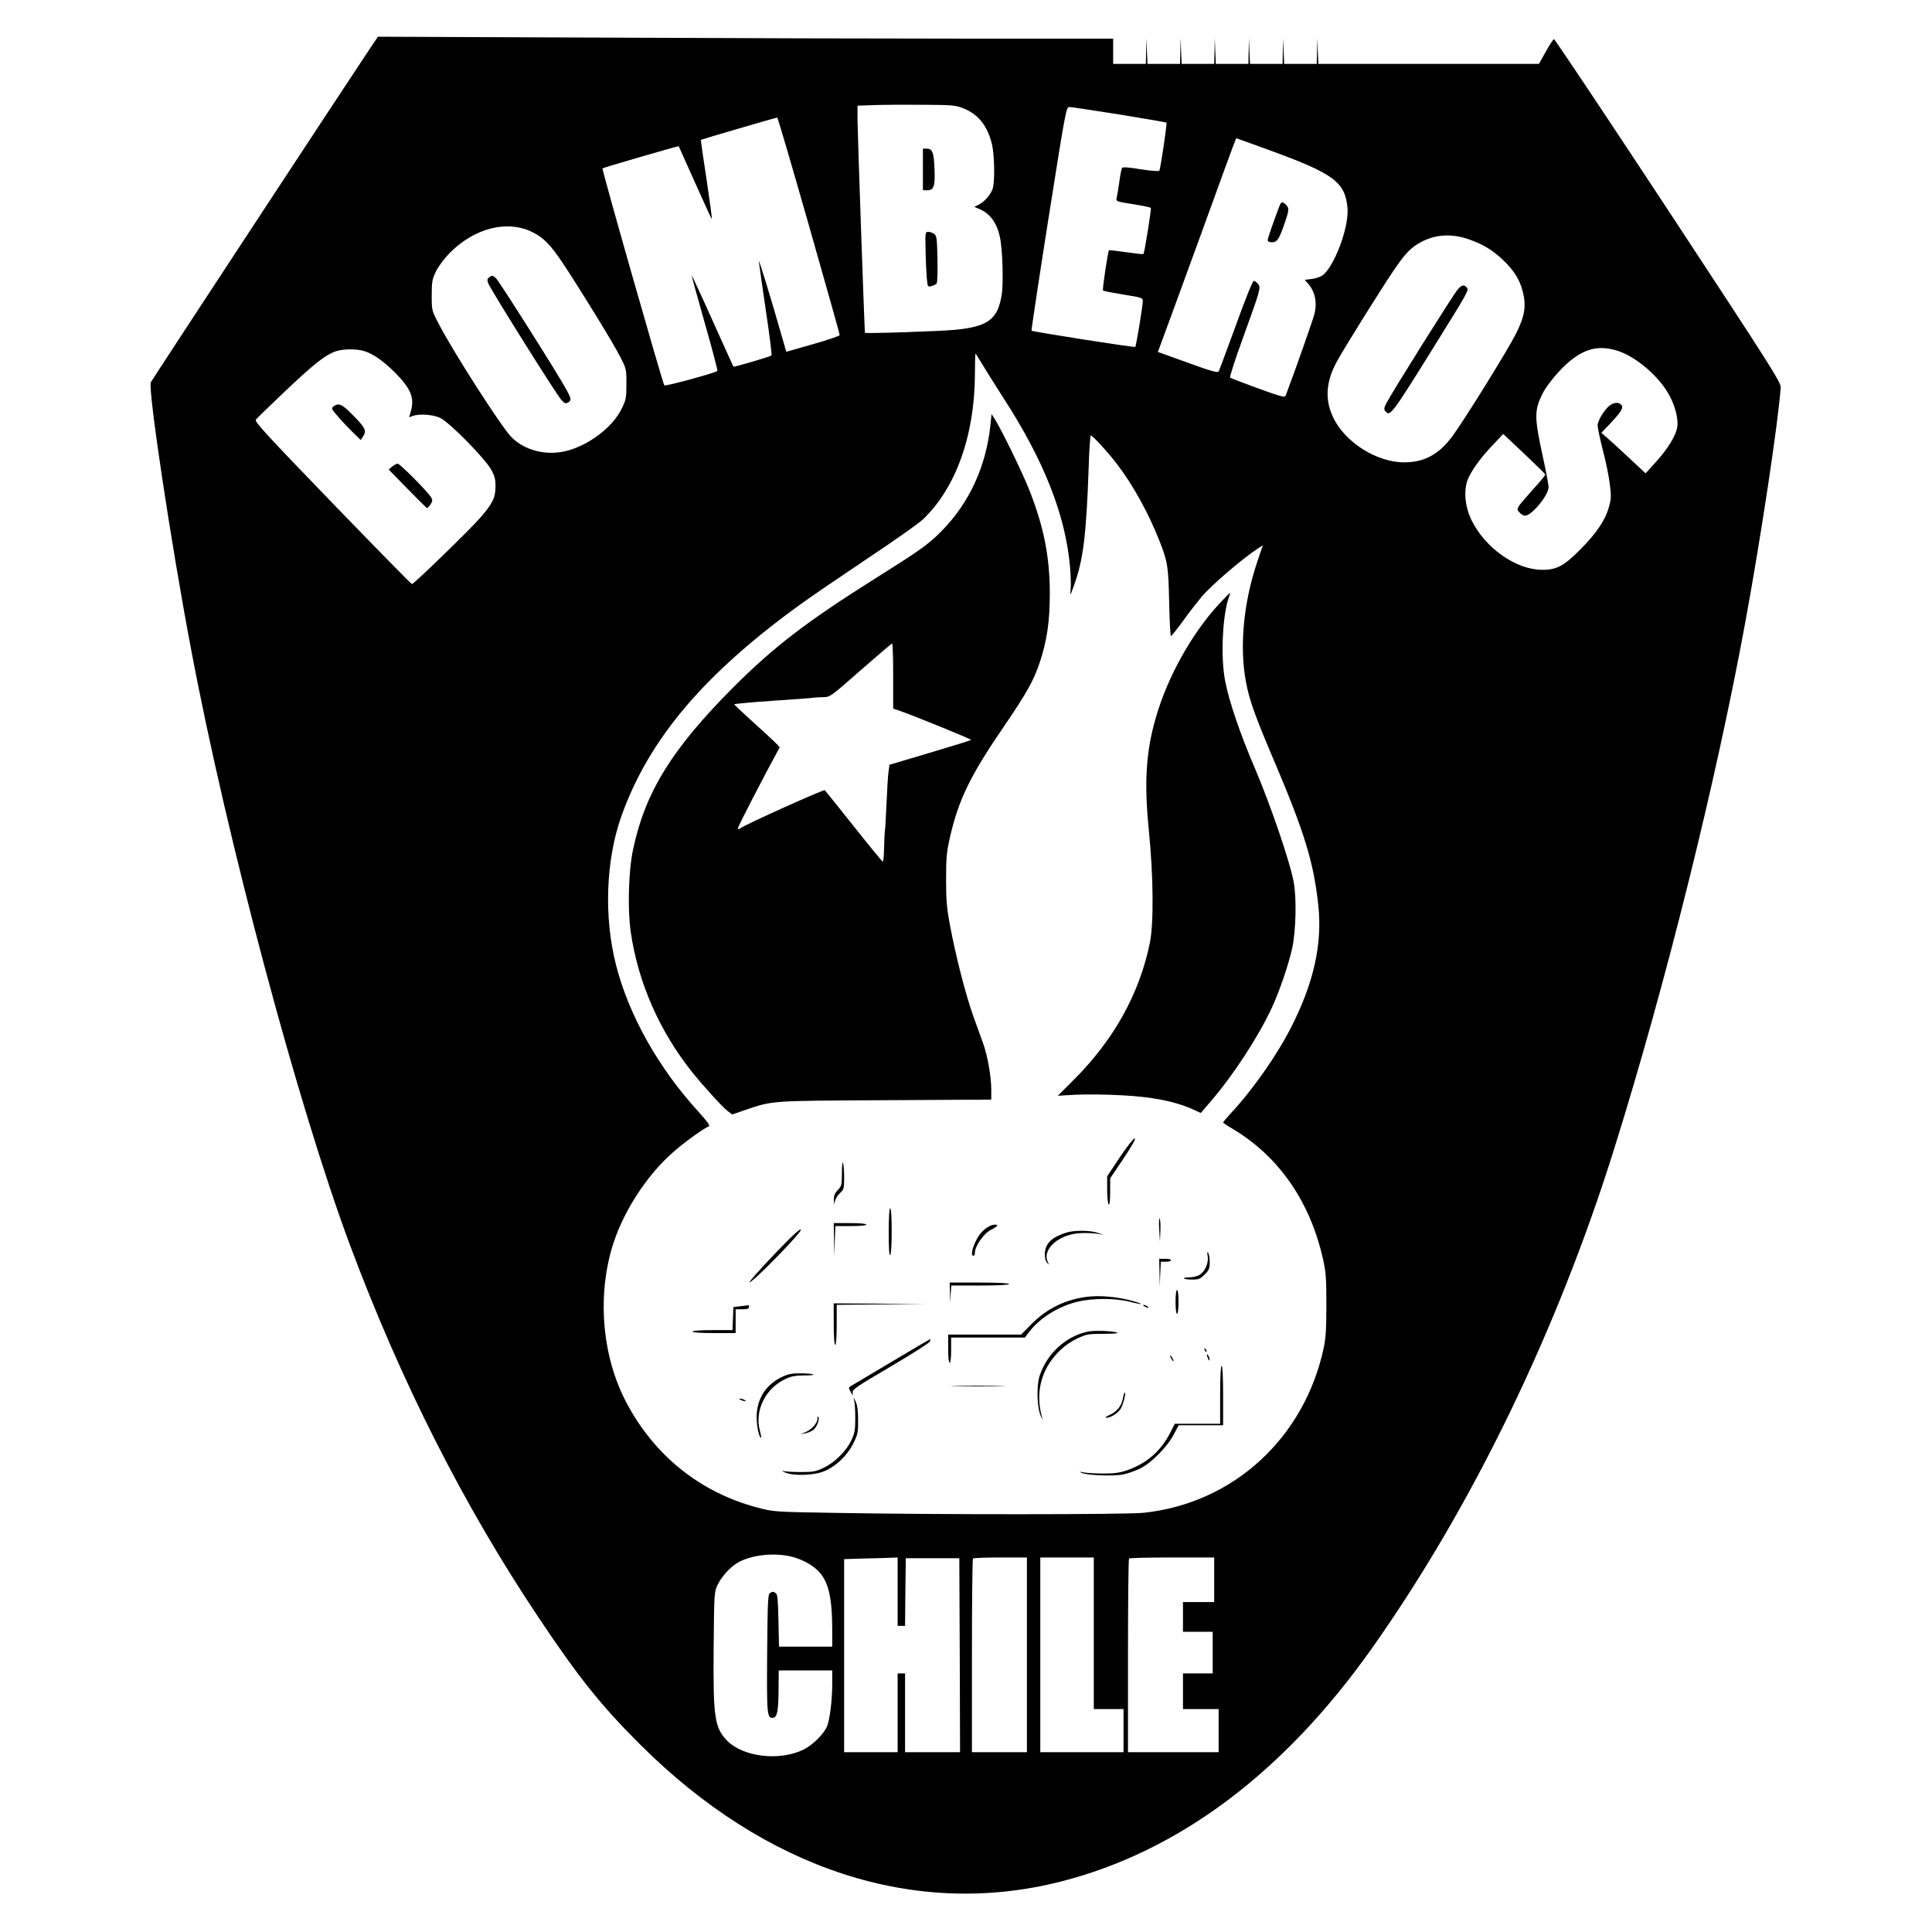
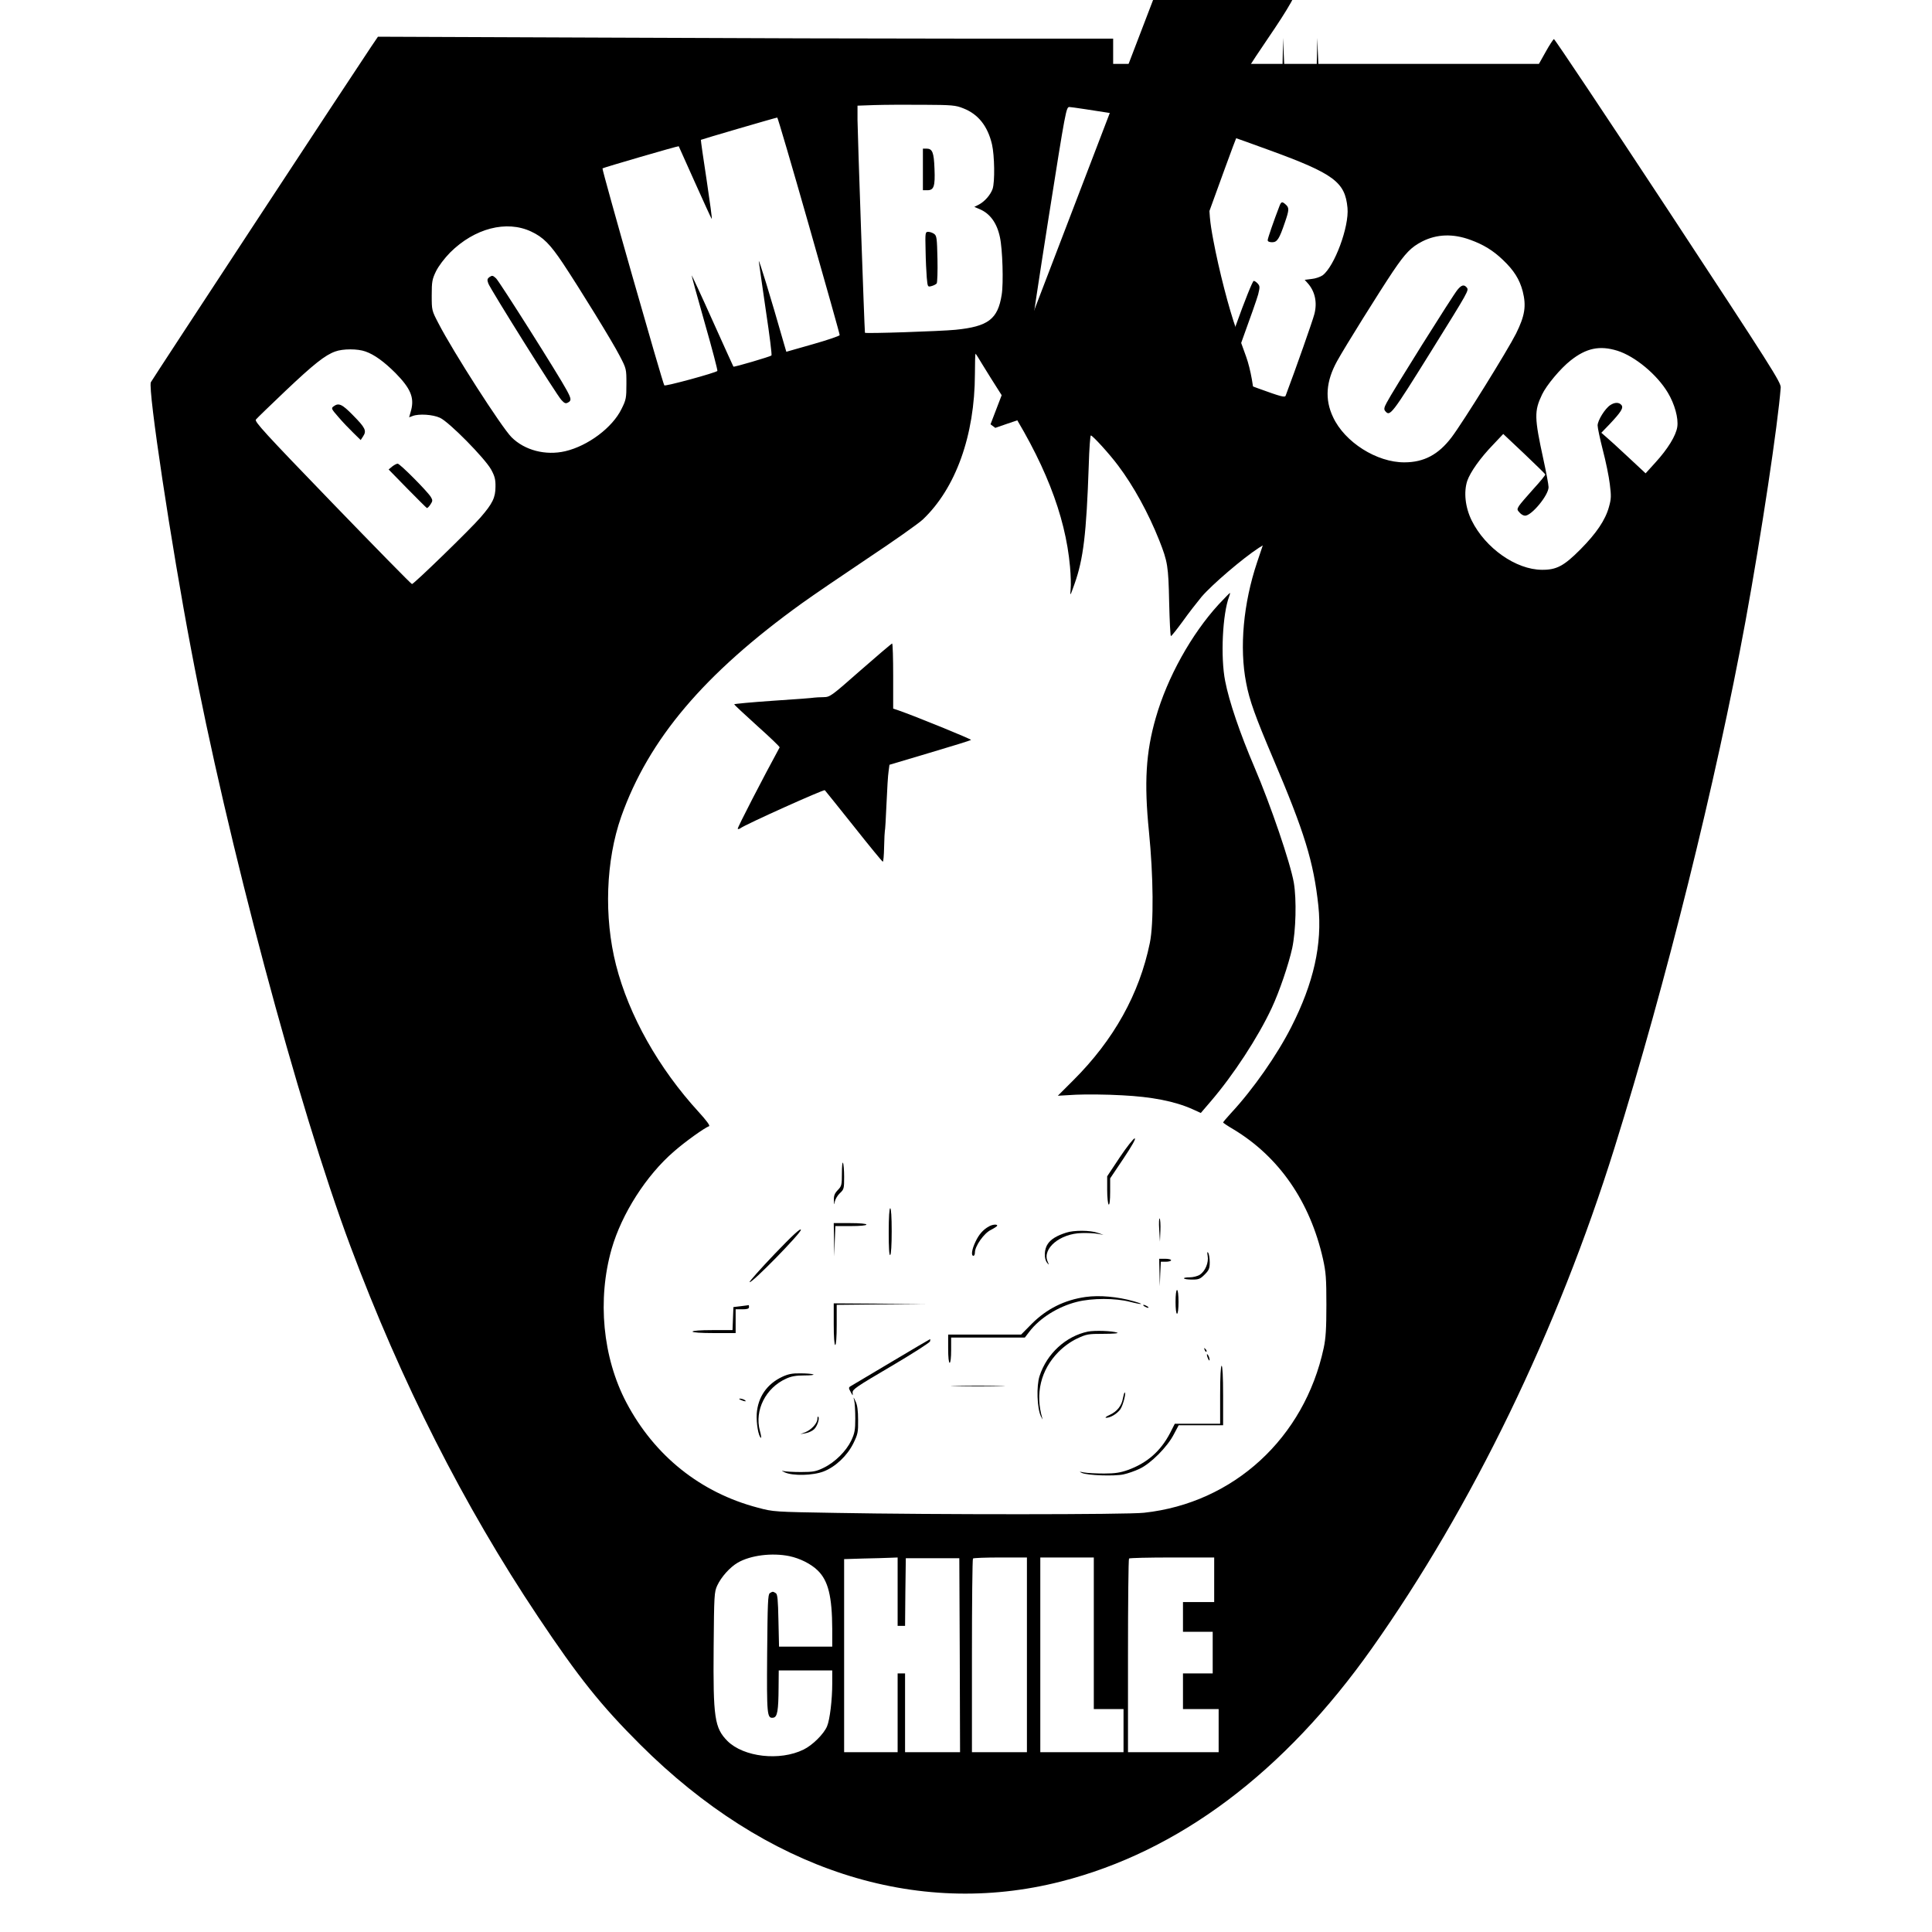
<svg xmlns="http://www.w3.org/2000/svg" version="1.0" width="1300pt" height="1300pt" viewBox="0 0 1300 1300" preserveAspectRatio="xMidYMid meet">
  <g transform="translate(0,1300) scale(0.1,-0.1)" fill="#000000" stroke="none">
    <path d="M2503 12694 c-126 -187 -1484 -2255 -1488 -2266 -20 -51 136 -1088 271 -1798 241 -1280 720 -3074 1072 -4016 341 -912 762 -1744 1262 -2492 273 -409 424 -598 689 -862 845 -842 1853 -1170 2831 -920 793 202 1501 734 2092 1570 674 953 1248 2138 1632 3368 346 1107 683 2463 881 3542 108 591 218 1324 237 1572 2 35 -57 128 -757 1193 -418 635 -764 1153 -769 1152 -5 -2 -30 -40 -55 -85 l-46 -82 -742 0 -742 0 -4 88 -3 87 -2 -87 -2 -88 -110 0 -109 0 -4 88 -3 87 -2 -87 -2 -88 -110 0 -109 0 -4 88 -3 87 -2 -87 -2 -88 -110 0 -109 0 -4 88 -3 87 -2 -87 -2 -88 -110 0 -109 0 -4 88 -3 87 -2 -87 -2 -88 -110 0 -109 0 -4 88 -3 87 -2 -87 -2 -88 -110 0 -110 0 0 85 0 85 -962 0 c-530 0 -1643 3 -2474 7 l-1511 6 -40 -59z m3979 -423 c100 -39 164 -119 193 -243 17 -75 20 -251 4 -299 -14 -40 -53 -85 -93 -106 l-30 -15 35 -15 c70 -29 117 -93 137 -188 18 -80 25 -312 12 -389 -26 -164 -91 -213 -310 -235 -100 -10 -610 -27 -610 -20 -4 34 -50 1361 -50 1431 l0 97 113 4 c61 2 209 3 327 2 197 -1 220 -3 272 -24z m1049 -41 c172 -28 315 -53 318 -55 5 -6 -40 -310 -48 -323 -4 -6 -54 -2 -125 9 -85 14 -121 16 -126 9 -4 -6 -13 -50 -19 -98 -7 -48 -15 -96 -18 -108 -4 -19 4 -21 112 -38 63 -10 117 -21 119 -25 4 -7 -43 -304 -50 -310 -2 -3 -55 3 -116 12 -61 9 -113 15 -116 13 -7 -8 -46 -265 -40 -271 3 -3 64 -15 137 -27 120 -19 131 -22 131 -42 0 -30 -45 -305 -51 -310 -5 -6 -690 102 -698 109 -2 3 49 343 114 755 116 734 119 750 141 750 13 0 163 -23 335 -50z m-2088 -747 c114 -401 208 -732 207 -738 0 -5 -81 -33 -180 -61 l-179 -51 -15 51 c-90 316 -175 592 -170 556 3 -25 25 -175 48 -335 24 -159 41 -293 37 -297 -6 -7 -253 -80 -256 -75 -1 1 -64 140 -140 309 -76 170 -140 307 -141 305 -1 -1 38 -145 88 -320 50 -174 88 -320 85 -323 -13 -13 -350 -105 -357 -97 -11 13 -422 1455 -416 1460 5 5 509 152 513 149 0 0 49 -109 108 -241 59 -132 110 -243 114 -248 4 -4 -12 113 -34 260 -23 148 -40 270 -39 272 3 3 499 148 514 150 3 1 99 -326 213 -726z m3100 506 c433 -158 508 -214 524 -388 12 -126 -88 -395 -168 -454 -15 -10 -48 -22 -73 -24 l-47 -6 19 -21 c50 -55 67 -130 46 -210 -12 -46 -123 -362 -193 -548 -5 -14 -29 -8 -186 49 -99 36 -183 68 -188 72 -4 4 33 120 83 257 50 137 98 273 106 303 12 49 12 56 -3 73 -9 10 -21 18 -27 18 -7 0 -61 -134 -120 -299 -60 -164 -112 -304 -116 -311 -6 -10 -56 4 -209 60 l-200 72 12 32 c7 17 125 340 263 718 137 379 250 688 252 688 1 0 102 -36 225 -81z m-4969 -547 c81 -38 127 -84 214 -214 114 -172 333 -527 381 -621 46 -88 46 -89 46 -190 0 -95 -2 -107 -33 -169 -61 -125 -225 -248 -378 -284 -133 -31 -274 6 -362 94 -67 67 -393 575 -491 765 -46 88 -46 89 -46 190 0 92 3 108 29 162 18 36 56 86 95 126 164 163 379 219 545 141z m6320 -56 c88 -32 152 -71 218 -134 75 -71 113 -132 134 -212 25 -99 15 -164 -45 -285 -57 -113 -356 -595 -434 -698 -88 -116 -186 -168 -317 -168 -186 -1 -402 136 -480 304 -57 120 -48 241 27 377 54 98 286 469 375 602 86 127 123 165 199 204 98 49 206 53 323 10z m989 -746 c118 -37 267 -160 340 -283 45 -75 72 -171 63 -230 -9 -59 -64 -148 -146 -238 l-67 -74 -118 110 c-65 61 -132 122 -149 136 l-31 27 56 58 c77 82 95 110 79 129 -16 19 -45 19 -75 -1 -35 -23 -85 -103 -85 -137 0 -16 16 -90 35 -165 20 -76 41 -178 47 -229 10 -80 10 -99 -6 -155 -24 -87 -84 -176 -191 -284 -112 -113 -162 -139 -260 -138 -175 1 -380 146 -472 331 -44 89 -55 192 -30 268 21 59 86 152 174 243 l68 72 140 -132 c77 -73 141 -136 143 -140 2 -4 -34 -48 -79 -97 -45 -50 -89 -101 -98 -115 -14 -23 -13 -27 4 -45 10 -12 26 -21 37 -21 44 0 158 138 158 192 0 16 -16 101 -35 188 -61 280 -62 324 -9 435 29 62 125 177 193 230 105 83 195 102 314 65z m-8424 -5 c60 -21 126 -69 203 -146 100 -102 126 -163 105 -247 l-14 -50 24 9 c42 16 135 10 183 -12 61 -27 304 -274 345 -349 24 -44 30 -67 29 -115 0 -73 -20 -114 -101 -207 -68 -79 -448 -448 -461 -448 -5 0 -246 246 -536 546 -459 475 -525 548 -514 561 7 9 96 95 198 192 191 181 268 242 336 266 51 19 151 19 203 0z m4151 -87 c24 -40 87 -140 140 -223 274 -422 419 -789 450 -1139 5 -55 7 -123 4 -151 -4 -49 -4 -49 26 35 60 169 80 336 96 798 3 111 10 202 14 202 12 0 126 -125 184 -203 104 -138 204 -321 276 -502 57 -144 62 -174 67 -417 3 -126 8 -228 12 -228 4 0 40 45 80 100 40 56 97 129 126 164 70 82 278 260 386 330 l26 16 -38 -113 c-93 -277 -120 -575 -74 -811 22 -118 62 -228 180 -506 213 -500 274 -698 306 -995 27 -258 -31 -519 -183 -817 -95 -187 -256 -418 -405 -578 -29 -32 -53 -60 -53 -63 0 -2 30 -23 68 -45 308 -185 517 -487 604 -873 20 -90 23 -131 23 -309 0 -160 -4 -224 -18 -290 -130 -606 -607 -1044 -1209 -1109 -112 -13 -1423 -13 -2073 -1 -415 7 -421 7 -525 35 -386 101 -696 349 -885 707 -160 304 -197 694 -99 1036 68 235 232 493 419 654 75 66 207 160 236 170 9 3 -18 39 -70 96 -269 294 -469 648 -556 989 -82 322 -69 702 35 998 185 521 557 961 1215 1435 72 52 272 188 445 304 173 115 339 232 369 260 222 210 350 567 351 979 0 75 2 137 4 137 2 0 23 -33 46 -72z m-1298 -8019 c71 -15 145 -52 190 -96 71 -69 97 -174 98 -395 l0 -118 -179 0 -179 0 -4 175 c-3 142 -6 178 -18 185 -19 12 -21 12 -40 0 -13 -8 -15 -66 -18 -405 -3 -417 -1 -439 41 -433 28 4 35 47 36 206 l1 112 180 0 180 0 0 -88 c0 -108 -16 -244 -35 -288 -21 -51 -98 -128 -159 -157 -159 -78 -402 -50 -511 58 -87 88 -97 156 -93 631 3 352 4 371 24 415 27 58 85 123 138 154 86 50 231 68 348 44z m728 -239 l0 -230 25 0 25 0 2 228 3 227 180 0 180 0 3 -652 2 -653 -185 0 -185 0 0 265 0 265 -25 0 -25 0 0 -265 0 -265 -180 0 -180 0 0 650 0 649 128 4 c70 1 151 4 180 5 l52 2 0 -230z m870 -425 l0 -655 -185 0 -185 0 0 648 c0 357 3 652 7 655 3 4 87 7 185 7 l178 0 0 -655z m450 145 l0 -510 100 0 100 0 0 -145 0 -145 -280 0 -280 0 0 655 0 655 180 0 180 0 0 -510z m810 360 l0 -150 -105 0 -105 0 0 -100 0 -100 100 0 100 0 0 -140 0 -140 -100 0 -100 0 0 -120 0 -120 120 0 120 0 0 -145 0 -145 -305 0 -305 0 0 648 c0 357 3 652 7 655 3 4 134 7 290 7 l283 0 0 -150z" />
    <path d="M6210 11860 l0 -140 30 0 c44 0 53 26 48 145 -4 110 -14 135 -54 135 l-24 0 0 -140z" />
    <path d="M6228 11318 c1 -68 5 -152 8 -186 6 -63 6 -64 32 -57 15 4 30 12 35 18 4 7 7 81 5 165 -3 139 -5 155 -22 168 -11 8 -29 14 -40 14 -20 0 -21 -5 -18 -122z" />
    <path d="M8609 11613 c-37 -96 -79 -217 -79 -229 0 -9 11 -14 30 -14 34 0 48 22 86 134 29 84 29 98 6 119 -25 23 -31 21 -43 -10z" />
    <path d="M3294 11136 c-16 -12 -17 -19 -8 -44 16 -41 460 -751 492 -784 20 -22 29 -25 43 -17 25 13 24 25 -8 84 -51 96 -452 730 -475 752 -22 20 -26 21 -44 9z" />
    <path d="M9807 11050 c-30 -35 -444 -695 -476 -759 -18 -33 -20 -46 -10 -57 32 -39 42 -26 311 406 253 407 253 406 237 426 -18 21 -35 17 -62 -16z" />
    <path d="M2245 10266 c-18 -13 -16 -17 32 -72 28 -33 74 -81 101 -107 l49 -48 17 26 c24 37 14 57 -69 141 -73 75 -96 85 -130 60z" />
    <path d="M2639 9861 l-24 -20 125 -128 c69 -70 128 -129 132 -131 4 -2 15 9 24 23 16 24 16 29 3 51 -24 39 -208 224 -223 224 -8 0 -24 -9 -37 -19z" />
-     <path d="M6665 10145 c-29 -284 -144 -533 -335 -724 -87 -87 -139 -124 -448 -318 -453 -285 -676 -456 -947 -727 -412 -413 -594 -706 -675 -1091 -31 -144 -38 -402 -16 -555 49 -340 193 -668 414 -945 79 -98 200 -231 237 -260 l32 -24 84 29 c191 65 165 63 947 67 l712 4 0 68 c0 88 -25 228 -55 311 -13 36 -42 117 -65 180 -50 139 -118 402 -156 605 -24 128 -28 175 -28 320 0 150 4 184 28 290 58 248 137 410 364 741 148 217 197 304 236 420 51 151 70 281 70 474 -1 247 -40 445 -140 698 -46 115 -179 388 -227 467 l-25 39 -7 -69z m-655 -1694 l0 -219 33 -11 c110 -38 496 -195 491 -200 -3 -3 -128 -42 -277 -86 l-272 -81 -6 -45 c-4 -24 -10 -123 -14 -219 -4 -96 -9 -178 -11 -181 -1 -3 -4 -51 -5 -108 -1 -56 -5 -101 -9 -99 -5 2 -93 109 -195 238 -103 129 -191 239 -195 243 -6 7 -538 -232 -568 -256 -7 -5 -15 -7 -18 -4 -5 4 173 348 282 548 2 4 -66 69 -151 145 -85 77 -155 142 -155 145 0 3 118 14 263 24 144 9 269 19 277 21 8 1 36 3 61 3 45 1 50 5 250 181 112 98 207 179 212 180 4 0 7 -99 7 -219z" />
+     <path d="M6665 10145 l32 -24 84 29 c191 65 165 63 947 67 l712 4 0 68 c0 88 -25 228 -55 311 -13 36 -42 117 -65 180 -50 139 -118 402 -156 605 -24 128 -28 175 -28 320 0 150 4 184 28 290 58 248 137 410 364 741 148 217 197 304 236 420 51 151 70 281 70 474 -1 247 -40 445 -140 698 -46 115 -179 388 -227 467 l-25 39 -7 -69z m-655 -1694 l0 -219 33 -11 c110 -38 496 -195 491 -200 -3 -3 -128 -42 -277 -86 l-272 -81 -6 -45 c-4 -24 -10 -123 -14 -219 -4 -96 -9 -178 -11 -181 -1 -3 -4 -51 -5 -108 -1 -56 -5 -101 -9 -99 -5 2 -93 109 -195 238 -103 129 -191 239 -195 243 -6 7 -538 -232 -568 -256 -7 -5 -15 -7 -18 -4 -5 4 173 348 282 548 2 4 -66 69 -151 145 -85 77 -155 142 -155 145 0 3 118 14 263 24 144 9 269 19 277 21 8 1 36 3 61 3 45 1 50 5 250 181 112 98 207 179 212 180 4 0 7 -99 7 -219z" />
    <path d="M8200 8933 c-183 -200 -345 -490 -423 -763 -67 -232 -79 -437 -46 -765 30 -300 33 -618 6 -750 -70 -342 -242 -652 -515 -924 l-104 -104 123 7 c68 3 207 2 309 -4 200 -10 354 -40 473 -93 l57 -26 66 77 c153 178 319 432 411 629 52 111 114 294 138 403 25 118 30 327 11 440 -23 133 -157 525 -264 775 -98 229 -172 446 -198 582 -32 160 -18 453 27 570 5 13 7 23 5 23 -3 0 -36 -35 -76 -77z" />
    <path d="M7535 5213 l-85 -128 0 -92 c0 -50 5 -95 10 -98 6 -4 10 27 10 85 l0 91 90 134 c58 87 85 135 75 135 -8 0 -53 -57 -100 -127z" />
    <path d="M5665 5105 c0 -78 -2 -86 -27 -112 -22 -23 -28 -38 -27 -69 2 -33 3 -34 6 -10 3 16 18 42 34 57 28 26 29 31 29 111 0 45 -4 88 -8 94 -4 7 -7 -26 -7 -71z" />
    <path d="M5980 4709 c0 -104 3 -158 10 -154 6 4 10 68 10 161 0 96 -4 154 -10 154 -6 0 -10 -60 -10 -161z" />
    <path d="M7800 4727 l5 -82 3 74 c2 41 -1 78 -5 82 -4 4 -6 -29 -3 -74z" />
    <path d="M5612 4658 l2 -113 3 103 4 102 104 0 c63 0 105 4 105 10 0 6 -43 10 -110 10 l-110 0 2 -112z" />
    <path d="M6655 4748 c-40 -22 -68 -54 -91 -103 -25 -52 -31 -95 -14 -95 6 0 10 10 10 23 0 42 61 129 107 151 23 12 42 24 43 29 0 11 -32 8 -55 -5z" />
    <path d="M5211 4561 c-95 -100 -171 -185 -167 -188 12 -12 348 332 345 352 -3 12 -53 -34 -178 -164z" />
    <path d="M7175 4706 c-63 -20 -102 -43 -124 -75 -25 -35 -28 -99 -6 -127 14 -18 15 -17 4 8 -37 87 84 188 230 191 36 1 84 -1 106 -5 l40 -7 -40 14 c-50 17 -158 18 -210 1z" />
    <path d="M8126 4550 c8 -46 -16 -103 -52 -127 -15 -10 -46 -18 -70 -18 -23 0 -40 -3 -37 -7 2 -5 27 -8 55 -8 44 0 54 4 84 34 29 29 34 41 34 83 0 26 -5 55 -10 63 -7 10 -8 4 -4 -20z" />
    <path d="M7802 4438 l2 -93 3 83 4 82 34 0 c19 0 35 5 35 10 0 6 -18 10 -40 10 l-40 0 2 -92z" />
-     <path d="M6392 4303 l2 -68 3 58 4 57 194 0 c123 0 195 4 195 10 0 6 -73 10 -200 10 l-200 0 2 -67z" />
    <path d="M7910 4240 c0 -47 4 -80 10 -80 6 0 10 33 10 80 0 47 -4 80 -10 80 -6 0 -10 -33 -10 -80z" />
    <path d="M7305 4273 c-142 -20 -262 -80 -362 -180 l-72 -73 -246 0 -245 0 0 -95 c0 -57 4 -95 10 -95 6 0 10 35 10 85 l0 85 248 0 248 0 30 39 c70 92 193 169 320 201 101 26 261 26 359 0 82 -21 102 -18 24 4 -109 31 -230 42 -324 29z" />
    <path d="M5610 4090 c0 -87 4 -140 10 -140 6 0 10 52 10 135 l0 135 298 3 297 2 -307 3 -308 2 0 -140z" />
    <path d="M4985 4211 l-50 -6 -3 -77 -3 -78 -134 0 c-83 0 -135 -4 -135 -10 0 -6 55 -10 145 -10 l145 0 0 80 0 80 45 0 c33 0 45 4 45 15 0 8 -1 14 -2 13 -2 0 -25 -4 -53 -7z" />
    <path d="M7700 4210 c8 -5 20 -10 25 -10 6 0 3 5 -5 10 -8 5 -19 10 -25 10 -5 0 -3 -5 5 -10z" />
    <path d="M7320 4040 c-148 -31 -276 -148 -325 -299 -22 -67 -17 -217 9 -271 9 -19 14 -26 10 -15 -50 167 -11 327 108 448 37 37 81 69 125 90 64 30 75 32 180 32 61 0 103 3 91 8 -34 12 -151 16 -198 7z" />
    <path d="M5995 3834 c-143 -85 -266 -158 -274 -163 -11 -7 -11 -13 3 -37 15 -28 15 -28 13 -5 -2 22 25 40 258 177 143 84 261 160 263 168 2 9 2 16 0 15 -2 0 -120 -70 -263 -155z" />
    <path d="M8106 3917 c3 -10 9 -15 12 -12 3 3 0 11 -7 18 -10 9 -11 8 -5 -6z" />
    <path d="M8121 3885 c1 -19 18 -51 18 -35 0 8 -4 22 -9 30 -5 8 -9 11 -9 5z" />
-     <path d="M7880 3860 c6 -11 13 -20 16 -20 2 0 0 9 -6 20 -6 11 -13 20 -16 20 -2 0 0 -9 6 -20z" />
    <path d="M8210 3615 l0 -195 -152 0 -153 0 -32 -63 c-64 -122 -154 -201 -283 -248 -51 -18 -86 -24 -160 -24 -52 0 -113 3 -135 7 -34 7 -36 6 -15 -3 37 -17 218 -23 279 -10 29 6 78 23 109 38 74 34 187 147 230 231 l33 62 150 0 149 0 0 200 c0 127 -4 200 -10 200 -6 0 -10 -72 -10 -195z" />
    <path d="M5264 3736 c-103 -48 -164 -136 -172 -248 -4 -63 11 -152 28 -163 4 -2 1 19 -7 48 -37 137 39 288 176 350 34 16 66 22 123 22 43 0 70 3 60 7 -9 4 -48 7 -87 7 -54 1 -82 -5 -121 -23z" />
    <path d="M6433 3673 c81 -2 213 -2 295 0 81 1 14 3 -148 3 -162 0 -229 -2 -147 -3z" />
    <path d="M7556 3592 c-8 -50 -39 -90 -90 -113 -23 -10 -33 -19 -23 -19 29 0 74 27 96 58 18 27 40 112 29 112 -3 0 -8 -17 -12 -38z" />
    <path d="M5748 3575 c4 -16 7 -70 7 -120 0 -77 -4 -99 -27 -148 -34 -71 -109 -146 -185 -183 -51 -25 -70 -29 -153 -29 -52 0 -106 3 -120 7 -14 4 -9 0 10 -9 54 -25 190 -22 262 6 80 31 159 106 200 189 30 61 33 75 32 157 0 62 -5 101 -17 125 -15 33 -16 33 -9 5z" />
    <path d="M4985 3580 c27 -12 43 -12 25 0 -8 5 -22 9 -30 9 -10 0 -8 -3 5 -9z" />
    <path d="M5500 3452 c0 -29 -41 -73 -81 -89 l-34 -13 35 6 c19 3 45 15 57 26 22 20 40 74 29 85 -3 4 -6 -3 -6 -15z" />
  </g>
</svg>